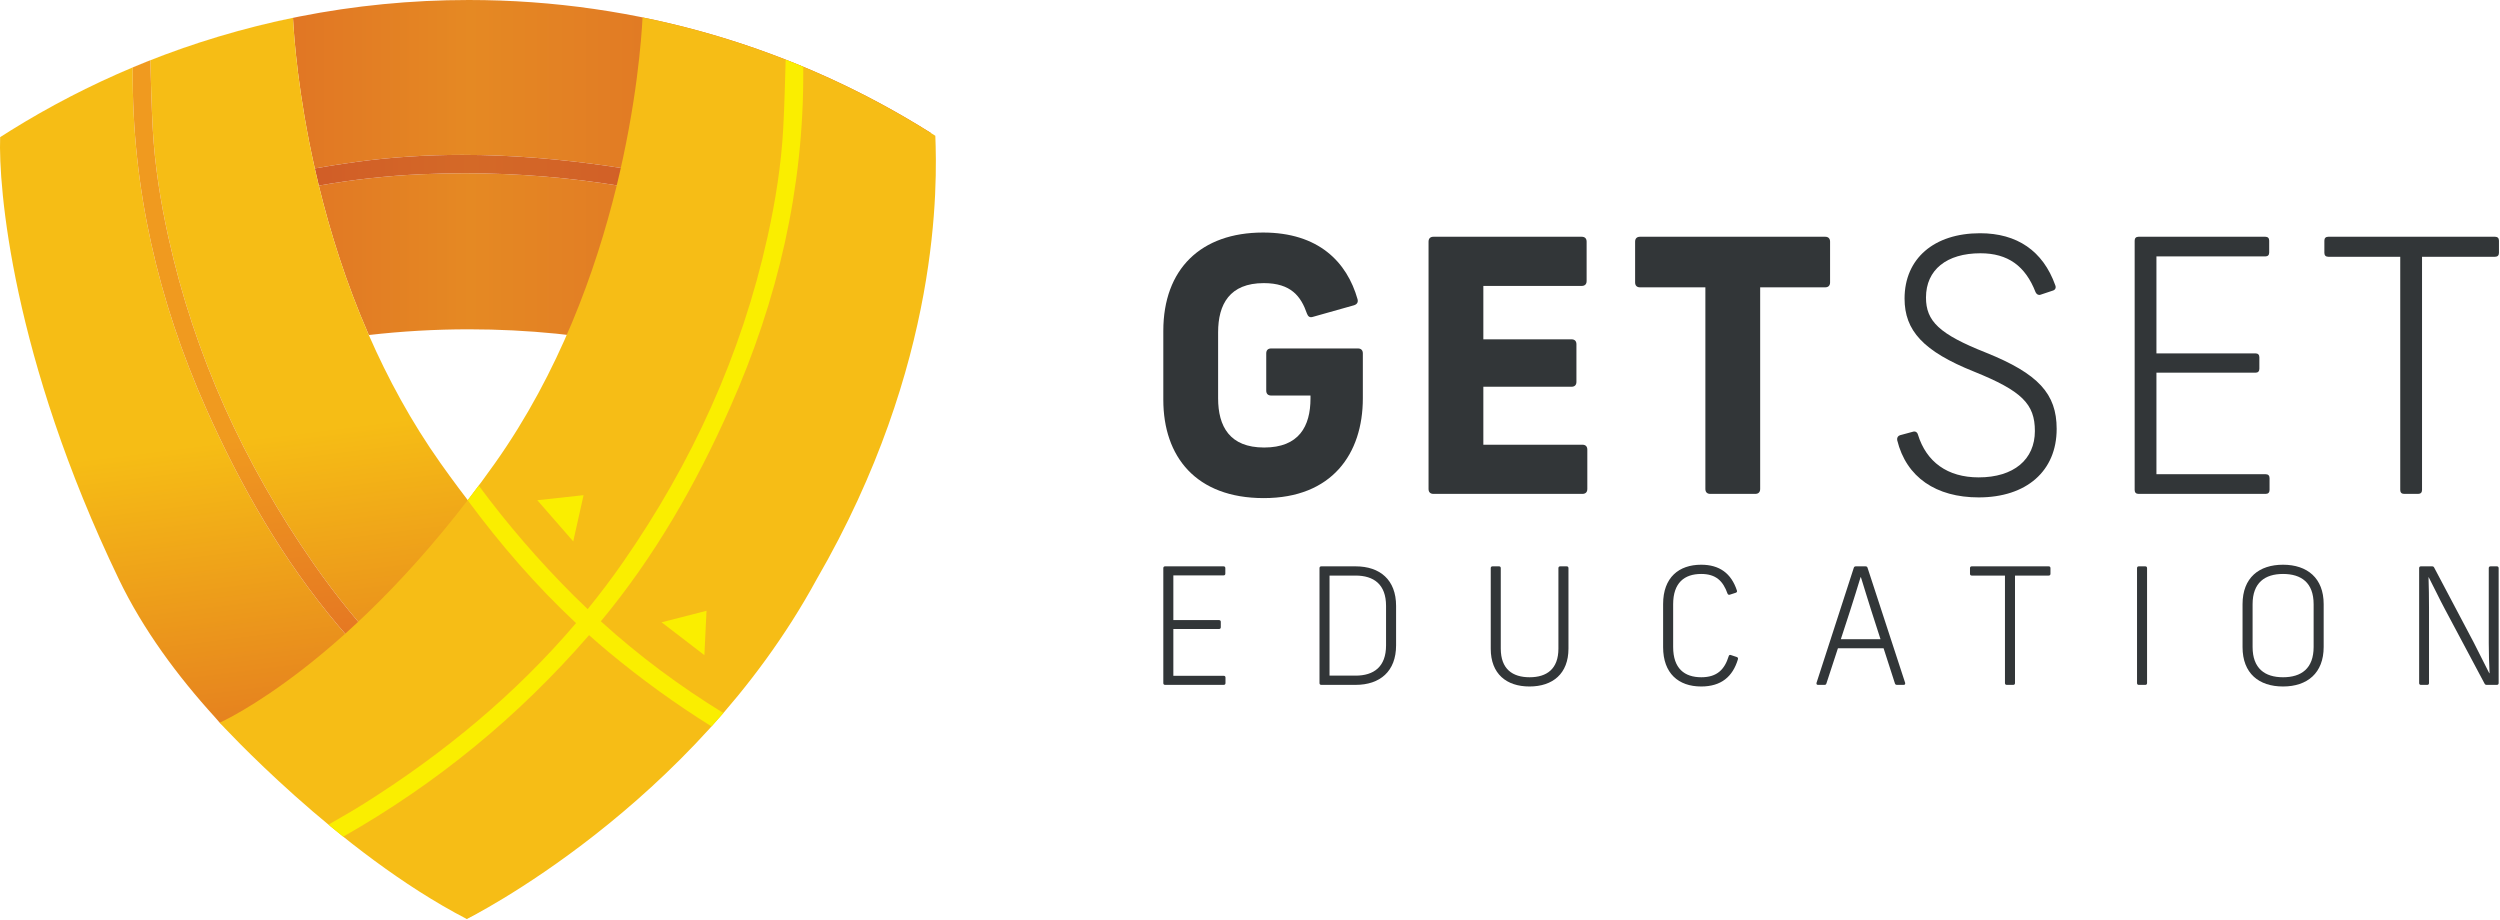
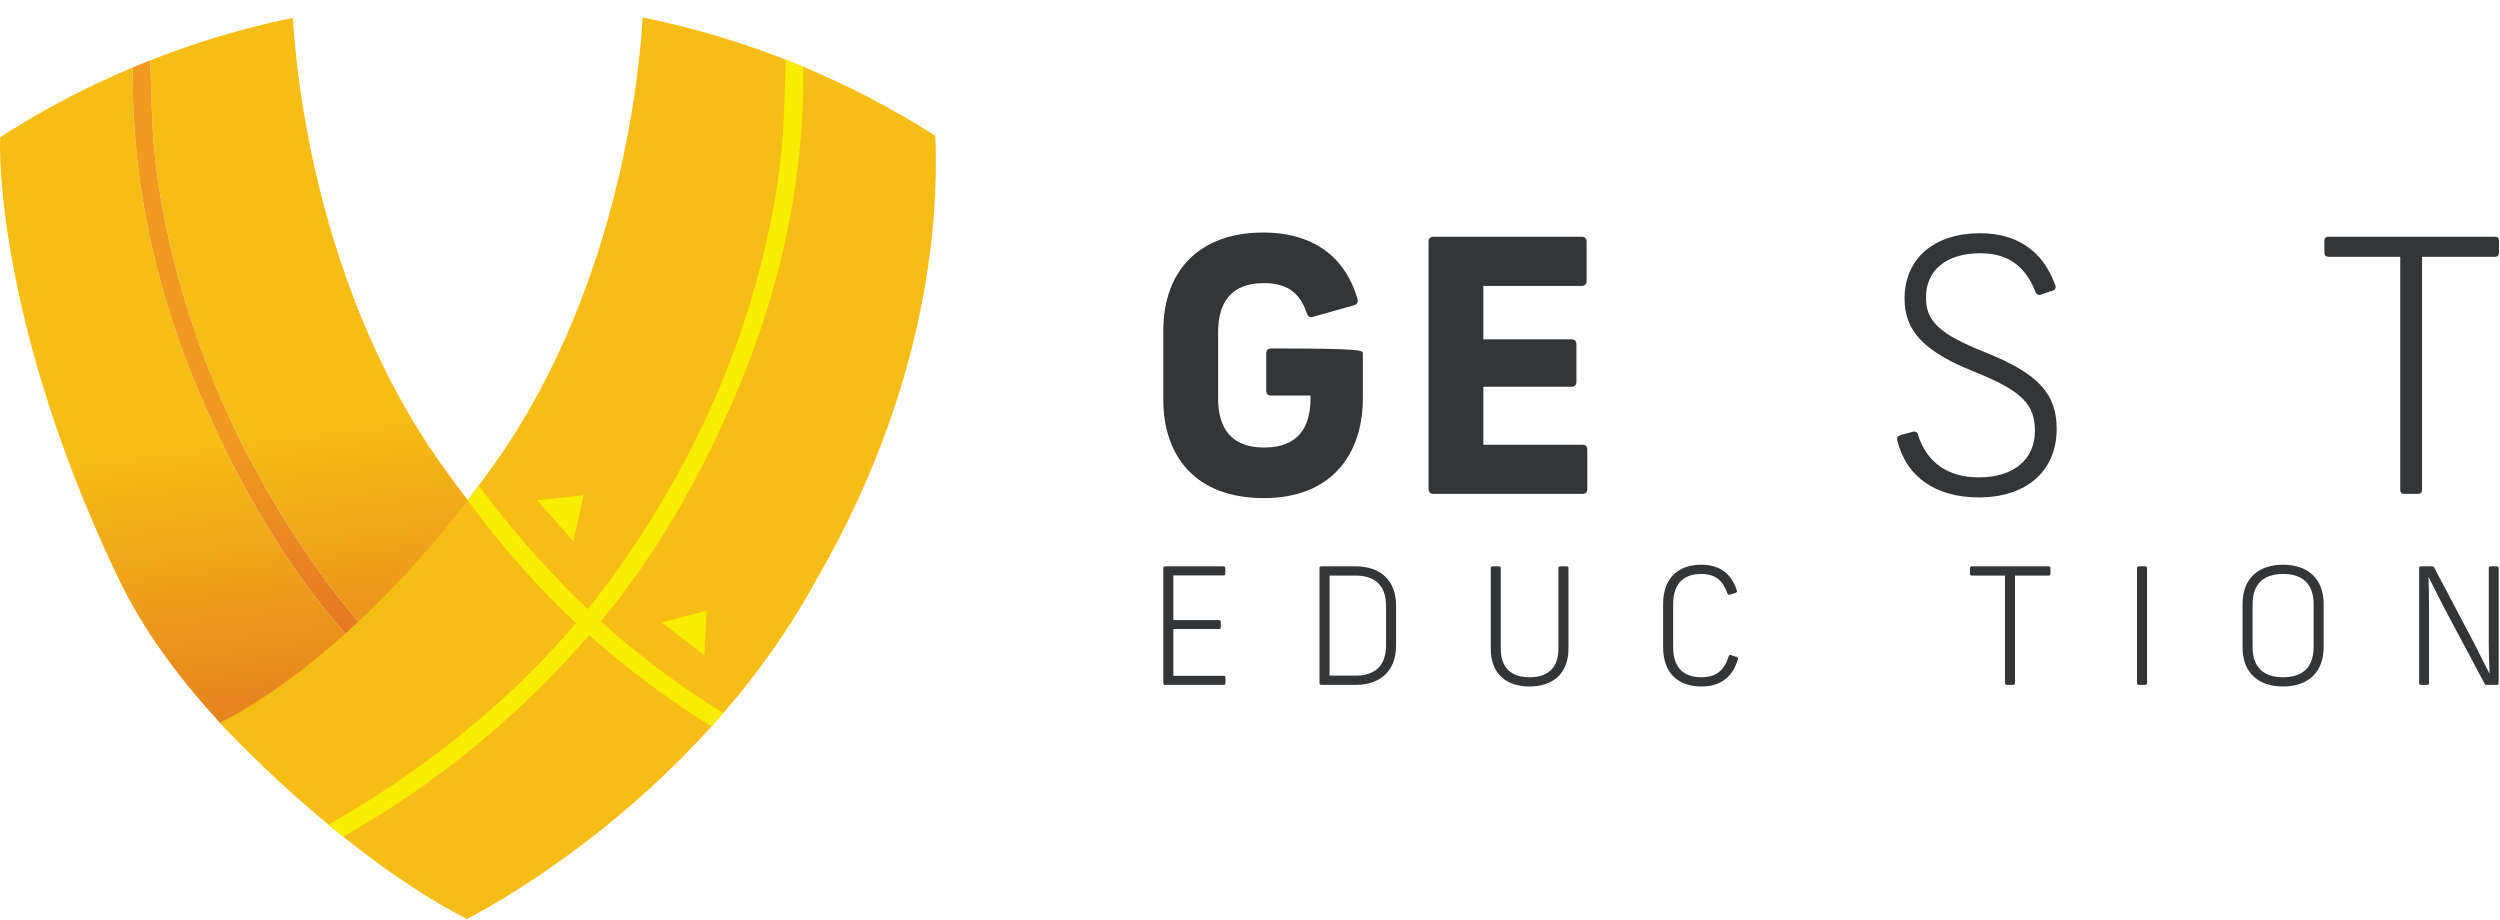
<svg xmlns="http://www.w3.org/2000/svg" width="100%" height="100%" viewBox="0 0 1517 558" version="1.1" xml:space="preserve" style="fill-rule:evenodd;clip-rule:evenodd;stroke-linejoin:round;stroke-miterlimit:2;">
  <g transform="matrix(4.167,0,0,4.167,0.001,-0.717)">
-     <path d="M169.402,58.383L169.402,48.357C169.402,39.354 174.875,34.034 183.929,34.034C192.011,34.034 196.155,38.331 197.689,43.753C197.792,44.163 197.638,44.47 197.178,44.623L191.194,46.31C190.733,46.464 190.477,46.259 190.323,45.851C189.454,43.344 188.022,41.4 184.031,41.4C179.07,41.4 177.382,44.47 177.382,48.562L177.382,58.179C177.382,62.271 179.07,65.34 184.082,65.34C189.147,65.34 190.835,62.271 190.835,58.179L190.835,57.769L185.106,57.769C184.646,57.769 184.39,57.514 184.39,57.053L184.39,51.631C184.39,51.17 184.646,50.914 185.106,50.914L197.741,50.914C198.201,50.914 198.457,51.17 198.457,51.631L198.457,58.179C198.457,66.261 193.956,72.706 184.031,72.706C174.159,72.706 169.402,66.67 169.402,58.383Z" style="fill:rgb(50,54,56);fill-rule:nonzero;" />
+     <path d="M169.402,58.383L169.402,48.357C169.402,39.354 174.875,34.034 183.929,34.034C192.011,34.034 196.155,38.331 197.689,43.753C197.792,44.163 197.638,44.47 197.178,44.623L191.194,46.31C190.733,46.464 190.477,46.259 190.323,45.851C189.454,43.344 188.022,41.4 184.031,41.4C179.07,41.4 177.382,44.47 177.382,48.562L177.382,58.179C177.382,62.271 179.07,65.34 184.082,65.34C189.147,65.34 190.835,62.271 190.835,58.179L190.835,57.769L185.106,57.769C184.646,57.769 184.39,57.514 184.39,57.053L184.39,51.631C184.39,51.17 184.646,50.914 185.106,50.914C198.201,50.914 198.457,51.17 198.457,51.631L198.457,58.179C198.457,66.261 193.956,72.706 184.031,72.706C174.159,72.706 169.402,66.67 169.402,58.383Z" style="fill:rgb(50,54,56);fill-rule:nonzero;" />
  </g>
  <g transform="matrix(4.167,0,0,4.167,0.001,-0.717)">
    <path d="M208.025,71.376L208.025,35.364C208.025,34.904 208.28,34.648 208.741,34.648L230.328,34.648C230.788,34.648 231.044,34.904 231.044,35.364L231.044,41.093C231.044,41.554 230.788,41.809 230.328,41.809L216.005,41.809L216.005,49.584L228.845,49.584C229.305,49.584 229.56,49.84 229.56,50.301L229.56,55.774C229.56,56.235 229.305,56.491 228.845,56.491L216.005,56.491L216.005,64.931L230.431,64.931C230.89,64.931 231.146,65.187 231.146,65.647L231.146,71.376C231.146,71.837 230.89,72.092 230.431,72.092L208.741,72.092C208.28,72.092 208.025,71.837 208.025,71.376Z" style="fill:rgb(50,54,56);fill-rule:nonzero;" />
  </g>
  <g transform="matrix(4.167,0,0,4.167,0.001,-0.717)">
-     <path d="M248.337,71.376L248.337,42.014L238.822,42.014C238.361,42.014 238.105,41.758 238.105,41.298L238.105,35.364C238.105,34.904 238.361,34.648 238.822,34.648L265.78,34.648C266.24,34.648 266.496,34.904 266.496,35.364L266.496,41.298C266.496,41.758 266.24,42.014 265.78,42.014L256.316,42.014L256.316,71.376C256.316,71.837 256.061,72.092 255.6,72.092L249.052,72.092C248.592,72.092 248.337,71.837 248.337,71.376Z" style="fill:rgb(50,54,56);fill-rule:nonzero;" />
-   </g>
+     </g>
  <g transform="matrix(4.167,0,0,4.167,0.001,-0.717)">
    <path d="M276.268,64.266C276.217,63.908 276.37,63.652 276.677,63.55L278.57,63.038C278.878,62.935 279.184,63.089 279.286,63.447C280.514,67.437 283.583,69.688 288.135,69.688C293.251,69.688 296.32,67.08 296.32,62.935C296.32,58.997 294.428,57.104 287.471,54.291C280.054,51.324 277.343,48.306 277.343,43.651C277.343,37.819 281.64,34.136 288.34,34.136C293.712,34.136 297.497,36.694 299.287,41.707C299.441,42.065 299.287,42.372 298.98,42.474L297.139,43.089C296.832,43.19 296.576,43.037 296.423,42.73C294.939,38.893 292.382,37.053 288.391,37.053C283.48,37.053 280.462,39.456 280.462,43.497C280.462,46.925 282.355,48.818 289.21,51.529C296.832,54.598 299.492,57.514 299.492,62.629C299.492,68.768 295.093,72.604 288.135,72.604C281.946,72.604 277.598,69.688 276.268,64.266Z" style="fill:rgb(50,54,56);fill-rule:nonzero;" />
  </g>
  <g transform="matrix(4.167,0,0,4.167,0.001,-0.717)">
-     <path d="M310.85,71.53L310.85,35.211C310.85,34.852 311.054,34.648 311.413,34.648L329.879,34.648C330.238,34.648 330.441,34.852 330.441,35.211L330.441,36.95C330.441,37.308 330.238,37.512 329.879,37.512L314.021,37.512L314.021,51.631L328.447,51.631C328.805,51.631 329.009,51.836 329.009,52.194L329.009,53.881C329.009,54.24 328.805,54.444 328.447,54.444L314.021,54.444L314.021,69.227L329.931,69.227C330.289,69.227 330.493,69.432 330.493,69.791L330.493,71.53C330.493,71.888 330.289,72.092 329.931,72.092L311.413,72.092C311.054,72.092 310.85,71.888 310.85,71.53Z" style="fill:rgb(50,54,56);fill-rule:nonzero;" />
-   </g>
+     </g>
  <g transform="matrix(4.167,0,0,4.167,0.001,-0.717)">
    <path d="M349.524,71.53L349.524,37.563L339.038,37.563C338.679,37.563 338.475,37.359 338.475,37.001L338.475,35.211C338.475,34.852 338.679,34.648 339.038,34.648L363.336,34.648C363.693,34.648 363.898,34.852 363.898,35.211L363.898,37.001C363.898,37.359 363.693,37.563 363.336,37.563L352.696,37.563L352.696,71.53C352.696,71.888 352.491,72.092 352.133,72.092L350.086,72.092C349.729,72.092 349.524,71.888 349.524,71.53Z" style="fill:rgb(50,54,56);fill-rule:nonzero;" />
  </g>
  <g transform="matrix(4.167,0,0,4.167,0.001,-0.717)">
    <path d="M169.402,99.643L169.402,82.903C169.402,82.737 169.495,82.643 169.661,82.643L178.172,82.643C178.338,82.643 178.433,82.737 178.433,82.903L178.433,83.704C178.433,83.87 178.338,83.963 178.172,83.963L170.863,83.963L170.863,90.471L177.512,90.471C177.678,90.471 177.772,90.566 177.772,90.73L177.772,91.508C177.772,91.674 177.678,91.768 177.512,91.768L170.863,91.768L170.863,98.582L178.197,98.582C178.362,98.582 178.456,98.676 178.456,98.842L178.456,99.643C178.456,99.808 178.362,99.903 178.197,99.903L169.661,99.903C169.495,99.903 169.402,99.808 169.402,99.643Z" style="fill:rgb(50,54,56);fill-rule:nonzero;" />
  </g>
  <g transform="matrix(4.167,0,0,4.167,0.001,-0.717)">
    <path d="M197.403,98.558C200.045,98.558 201.837,97.285 201.837,94.149L201.837,88.397C201.837,85.261 200.045,83.987 197.403,83.987L193.607,83.987L193.607,98.558L197.403,98.558ZM192.146,99.643L192.146,82.903C192.146,82.737 192.239,82.643 192.405,82.643L197.403,82.643C200.941,82.643 203.298,84.6 203.298,88.397L203.298,94.149C203.298,97.945 200.941,99.903 197.403,99.903L192.405,99.903C192.239,99.903 192.146,99.808 192.146,99.643Z" style="fill:rgb(50,54,56);fill-rule:nonzero;" />
  </g>
  <g transform="matrix(4.167,0,0,4.167,0.001,-0.717)">
    <path d="M217.082,94.644L217.082,82.903C217.082,82.737 217.176,82.643 217.341,82.643L218.284,82.643C218.45,82.643 218.543,82.737 218.543,82.903L218.543,94.621C218.543,97.592 220.241,98.794 222.741,98.794C225.24,98.794 226.937,97.592 226.937,94.621L226.937,82.903C226.937,82.737 227.032,82.643 227.197,82.643L228.14,82.643C228.305,82.643 228.4,82.737 228.4,82.903L228.4,94.621C228.4,98.276 226.113,100.139 222.717,100.139C219.369,100.139 217.082,98.299 217.082,94.644Z" style="fill:rgb(50,54,56);fill-rule:nonzero;" />
  </g>
  <g transform="matrix(4.167,0,0,4.167,0.001,-0.717)">
    <path d="M242.183,94.409L242.183,88.136C242.183,84.246 244.493,82.407 247.724,82.407C250.388,82.407 252.11,83.657 252.934,86.18C252.982,86.321 252.911,86.439 252.77,86.486L251.897,86.77C251.756,86.817 251.638,86.77 251.568,86.627C250.907,84.765 249.869,83.752 247.724,83.752C245.296,83.752 243.645,85.025 243.645,88.161L243.645,94.385C243.645,97.521 245.296,98.794 247.747,98.794C250.059,98.794 251.143,97.639 251.732,95.729C251.779,95.564 251.897,95.493 252.062,95.564L252.911,95.847C253.052,95.894 253.123,96.012 253.077,96.177C252.322,98.7 250.647,100.139 247.724,100.139C244.423,100.139 242.183,98.229 242.183,94.409Z" style="fill:rgb(50,54,56);fill-rule:nonzero;" />
  </g>
  <g transform="matrix(4.167,0,0,4.167,0.001,-0.717)">
-     <path d="M273.84,93.253L272.496,89.08C271.576,86.18 271.883,87.099 270.987,84.222L270.939,84.222C270.469,85.779 269.926,87.5 269.407,89.127L268.063,93.253L273.84,93.253ZM264.526,99.597L269.949,82.855C269.997,82.69 270.115,82.643 270.256,82.643L271.647,82.643C271.789,82.643 271.906,82.69 271.953,82.855L277.424,99.597C277.471,99.785 277.401,99.903 277.212,99.903L276.245,99.903C276.103,99.903 275.985,99.856 275.938,99.69L274.288,94.574L267.639,94.574L265.965,99.69C265.917,99.856 265.824,99.903 265.682,99.903L264.739,99.903C264.549,99.903 264.479,99.785 264.526,99.597Z" style="fill:rgb(50,54,56);fill-rule:nonzero;" />
-   </g>
+     </g>
  <g transform="matrix(4.167,0,0,4.167,0.001,-0.717)">
    <path d="M291.963,99.643L291.963,83.987L287.129,83.987C286.964,83.987 286.87,83.893 286.87,83.727L286.87,82.903C286.87,82.737 286.964,82.643 287.129,82.643L298.329,82.643C298.494,82.643 298.589,82.737 298.589,82.903L298.589,83.727C298.589,83.893 298.494,83.987 298.329,83.987L293.425,83.987L293.425,99.643C293.425,99.808 293.33,99.903 293.166,99.903L292.222,99.903C292.057,99.903 291.963,99.808 291.963,99.643Z" style="fill:rgb(50,54,56);fill-rule:nonzero;" />
  </g>
  <g transform="matrix(4.167,0,0,4.167,0.001,-0.717)">
    <path d="M311.194,99.643L311.194,82.903C311.194,82.737 311.288,82.643 311.453,82.643L312.396,82.643C312.562,82.643 312.655,82.737 312.655,82.903L312.655,99.643C312.655,99.808 312.562,99.903 312.396,99.903L311.453,99.903C311.288,99.903 311.194,99.808 311.194,99.643Z" style="fill:rgb(50,54,56);fill-rule:nonzero;" />
  </g>
  <g transform="matrix(4.167,0,0,4.167,0.001,-0.717)">
    <path d="M332.455,98.794C335.12,98.794 336.911,97.521 336.911,94.385L336.911,88.161C336.911,85.025 335.12,83.752 332.455,83.752C329.814,83.752 328.023,85.025 328.023,88.161L328.023,94.385C328.023,97.521 329.814,98.794 332.455,98.794ZM326.56,94.409L326.56,88.161C326.56,84.27 328.989,82.407 332.455,82.407C335.992,82.407 338.373,84.364 338.373,88.136L338.373,94.385C338.373,98.181 335.992,100.139 332.455,100.139C328.942,100.139 326.56,98.229 326.56,94.409Z" style="fill:rgb(50,54,56);fill-rule:nonzero;" />
  </g>
  <g transform="matrix(4.167,0,0,4.167,0.001,-0.717)">
    <path d="M352.276,99.643L352.276,82.903C352.276,82.737 352.369,82.643 352.535,82.643L354.162,82.643C354.303,82.643 354.398,82.69 354.468,82.831L360.198,93.678L362.485,98.205L362.532,98.205C362.462,96.743 362.414,95.329 362.414,93.795L362.414,82.903C362.414,82.737 362.508,82.643 362.673,82.643L363.593,82.643C363.758,82.643 363.853,82.737 363.853,82.903L363.853,99.643C363.853,99.808 363.758,99.903 363.593,99.903L362.108,99.903C361.966,99.903 361.872,99.856 361.801,99.715L356.024,88.868C355.199,87.335 354.445,85.708 353.667,84.222L353.643,84.222C353.69,85.708 353.713,87.052 353.713,88.585L353.713,99.643C353.713,99.808 353.619,99.903 353.454,99.903L352.535,99.903C352.369,99.903 352.276,99.808 352.276,99.643Z" style="fill:rgb(50,54,56);fill-rule:nonzero;" />
  </g>
  <g transform="matrix(4.167,0,0,4.167,0.001,-0.717)">
-     <path d="M107.913,52.004L93.334,50.609C85.238,48.984 76.865,48.126 68.29,48.126C63.357,48.126 58.491,48.409 53.705,48.959C50.387,41.374 48.059,33.892 46.427,27.2C51.341,26.33 56.331,25.767 61.406,25.542C63.499,25.449 65.597,25.402 67.694,25.402C83.123,25.402 98.573,27.924 113.148,33.143L113.591,30.536C105.642,27.656 97.381,25.636 88.847,24.389C81.694,23.343 74.525,22.726 67.346,22.726C62.171,22.726 56.991,23.046 51.807,23.758C49.797,24.034 47.809,24.346 45.841,24.697C43.418,13.941 42.81,5.592 42.666,2.768C35.359,4.27 28.283,6.401 21.495,9.104C21.189,9.225 20.883,9.347 20.577,9.471C35.295,3.476 51.396,0.172 68.268,0.172C92.994,0.172 116.06,7.267 135.548,19.528L107.913,52.004ZM1.454,19.238L1.453,19.236C7.13,15.699 13.109,12.598 19.34,9.982L19.34,9.985C13.109,12.6 7.131,15.701 1.454,19.238Z" style="fill:url(#_Linear1);" />
-   </g>
+     </g>
  <g transform="matrix(4.167,0,0,4.167,0.001,-0.717)">
-     <path d="M113.148,33.143C98.573,27.924 83.123,25.402 67.694,25.402C65.597,25.402 63.499,25.449 61.406,25.542C56.331,25.767 51.341,26.33 46.427,27.2C46.221,26.353 46.025,25.517 45.841,24.697C47.809,24.346 49.797,24.034 51.807,23.758C56.991,23.046 62.171,22.726 67.346,22.726C74.525,22.726 81.694,23.343 88.847,24.389C97.381,25.636 105.642,27.656 113.591,30.536L113.148,33.143Z" style="fill:url(#_Linear2);" />
-   </g>
+     </g>
  <g transform="matrix(4.167,0,0,4.167,0.001,-0.717)">
    <path d="M67.986,133.921L31.99,105.409L31.355,104.671C25.838,98.614 20.827,91.834 17.318,84.542C1.709,52.108 -0.241,27.313 0.021,20.144C0.497,19.839 0.974,19.537 1.454,19.238C7.131,15.701 13.109,12.6 19.34,9.985C19.336,10.143 19.331,10.302 19.33,10.46C19.221,27.634 23.041,43.971 29.986,59.6C35.037,70.968 41.187,81.698 49.232,91.254C54.667,97.71 60.597,103.565 67.011,108.833L69.12,107.191C60.205,100.001 52.27,91.758 45.614,82.186C35.558,67.723 28.321,51.94 24.512,34.672C23.364,29.47 22.527,24.213 22.24,18.888C22.063,15.607 21.992,12.316 21.887,8.949C21.756,9 21.626,9.052 21.495,9.104C28.283,6.401 35.359,4.27 42.666,2.768C42.81,5.592 43.418,13.941 45.841,24.697C46.025,25.517 46.221,26.353 46.427,27.2C48.059,33.892 50.387,41.374 53.705,48.959C56.452,55.236 59.876,61.583 64.148,67.617C67.663,72.584 71.141,76.953 74.492,80.786C90.877,99.521 86.718,124.227 67.986,133.921Z" style="fill:url(#_Linear3);" />
  </g>
  <g transform="matrix(4.167,0,0,4.167,0.001,-0.717)">
    <path d="M19.34,9.982L19.34,9.979C19.752,9.808 20.164,9.638 20.577,9.471C20.163,9.639 19.752,9.81 19.34,9.982Z" style="fill:rgb(253,196,137);fill-rule:nonzero;" />
  </g>
  <g transform="matrix(4.167,0,0,4.167,0.001,-0.717)">
    <path d="M19.34,9.985L19.34,9.982C19.752,9.81 20.163,9.639 20.577,9.471C20.883,9.347 21.189,9.225 21.495,9.104C20.774,9.391 20.055,9.685 19.34,9.985Z" style="fill:url(#_Linear4);" />
  </g>
  <g transform="matrix(4.167,0,0,4.167,0.001,-0.717)">
    <path d="M67.011,108.833C60.597,103.565 54.667,97.71 49.232,91.254C41.187,81.698 35.037,70.968 29.986,59.6C23.041,43.971 19.221,27.634 19.33,10.46C19.331,10.302 19.336,10.143 19.34,9.985C20.055,9.685 20.774,9.391 21.495,9.104C21.626,9.052 21.756,9 21.887,8.949C21.992,12.316 22.063,15.607 22.24,18.888C22.527,24.213 23.364,29.47 24.512,34.672C28.321,51.94 35.558,67.723 45.614,82.186C52.27,91.758 60.205,100.001 69.12,107.191L67.011,108.833Z" style="fill:url(#_Linear5);" />
  </g>
  <g transform="matrix(4.167,0,0,4.167,0.001,-0.717)">
    <path d="M93.568,2.707C93.266,8.707 90.796,41.181 72.083,67.617C51.379,96.865 31.99,105.409 31.99,105.409C31.99,105.409 49.243,124.306 67.975,134C67.975,134 100.838,117.733 118.913,84.542C137.128,53.093 136.462,26.811 136.202,19.944C123.378,11.766 108.983,5.836 93.568,2.707Z" style="fill:rgb(246,189,22);fill-rule:nonzero;" />
  </g>
  <g transform="matrix(4.167,0,0,4.167,0.001,-0.717)">
    <path d="M116.968,10.375C116.967,10.215 116.962,10.054 116.958,9.894C116.114,9.542 115.265,9.199 114.411,8.864C114.306,12.231 114.235,15.522 114.058,18.803C113.771,24.128 112.934,29.385 111.786,34.587C107.977,51.855 100.74,67.638 90.683,82.101C89.058,84.438 87.349,86.689 85.576,88.873C84.884,88.215 84.194,87.554 83.515,86.876C78.485,81.846 73.877,76.517 69.712,70.882C69.174,71.606 68.637,72.318 68.102,73.015C72.843,79.435 78.049,85.453 83.883,90.91C75.105,101.228 64.692,109.833 53.102,117.141C51.386,118.223 49.616,119.223 47.828,120.256C48.529,120.837 49.247,121.422 49.98,122.007C63.593,114.272 75.533,104.493 85.78,92.663C86.73,93.51 87.697,94.344 88.68,95.161C93.452,99.125 98.432,102.719 103.613,105.955C104.191,105.314 104.767,104.663 105.341,104C99.019,100.119 93.053,95.691 87.495,90.648C95.327,81.223 101.352,70.678 106.312,59.515C113.257,43.886 117.077,27.549 116.968,10.375Z" style="fill:rgb(250,238,0);fill-rule:nonzero;" />
  </g>
  <g transform="matrix(4.167,0,0,4.167,0.001,-0.717)">
    <path d="M84.98,72.278L78.243,73.015L83.475,79.008L84.98,72.278Z" style="fill:rgb(250,238,0);fill-rule:nonzero;" />
  </g>
  <g transform="matrix(4.167,0,0,4.167,0.001,-0.717)">
    <path d="M102.883,89.115L96.342,90.791L102.573,95.574L102.883,89.115Z" style="fill:rgb(250,238,0);fill-rule:nonzero;" />
  </g>
  <defs>
    <linearGradient id="_Linear1" x1="0" y1="0" x2="1" y2="0" gradientUnits="userSpaceOnUse" gradientTransform="matrix(134.095,0,0,134.095,1.454,27.266)">
      <stop offset="0" style="stop-color:rgb(218,88,38);stop-opacity:1" />
      <stop offset="0.5" style="stop-color:rgb(229,137,35);stop-opacity:1" />
      <stop offset="1" style="stop-color:rgb(219,99,38);stop-opacity:1" />
    </linearGradient>
    <linearGradient id="_Linear2" x1="0" y1="0" x2="1" y2="0" gradientUnits="userSpaceOnUse" gradientTransform="matrix(134.095,0,0,134.095,1.454,27.266)">
      <stop offset="0" style="stop-color:rgb(203,70,40);stop-opacity:1" />
      <stop offset="0.5" style="stop-color:rgb(212,105,39);stop-opacity:1" />
      <stop offset="1" style="stop-color:rgb(205,78,40);stop-opacity:1" />
    </linearGradient>
    <linearGradient id="_Linear3" x1="0" y1="0" x2="1" y2="0" gradientUnits="userSpaceOnUse" gradientTransform="matrix(-12.381,-99.375,99.375,-12.381,50.814,132.767)">
      <stop offset="0" style="stop-color:rgb(218,88,38);stop-opacity:1" />
      <stop offset="0.7" style="stop-color:rgb(246,189,21);stop-opacity:1" />
      <stop offset="1" style="stop-color:rgb(246,189,21);stop-opacity:1" />
    </linearGradient>
    <linearGradient id="_Linear4" x1="0" y1="0" x2="1" y2="0" gradientUnits="userSpaceOnUse" gradientTransform="matrix(134.095,0,0,134.095,1.454,27.266)">
      <stop offset="0" style="stop-color:rgb(215,75,38);stop-opacity:1" />
      <stop offset="0.5" style="stop-color:rgb(227,117,36);stop-opacity:1" />
      <stop offset="1" style="stop-color:rgb(218,86,38);stop-opacity:1" />
    </linearGradient>
    <linearGradient id="_Linear5" x1="0" y1="0" x2="1" y2="0" gradientUnits="userSpaceOnUse" gradientTransform="matrix(-12.381,-99.375,99.375,-12.381,50.814,132.767)">
      <stop offset="0" style="stop-color:rgb(215,75,38);stop-opacity:1" />
      <stop offset="0.7" style="stop-color:rgb(240,154,31);stop-opacity:1" />
      <stop offset="1" style="stop-color:rgb(240,154,31);stop-opacity:1" />
    </linearGradient>
  </defs>
</svg>